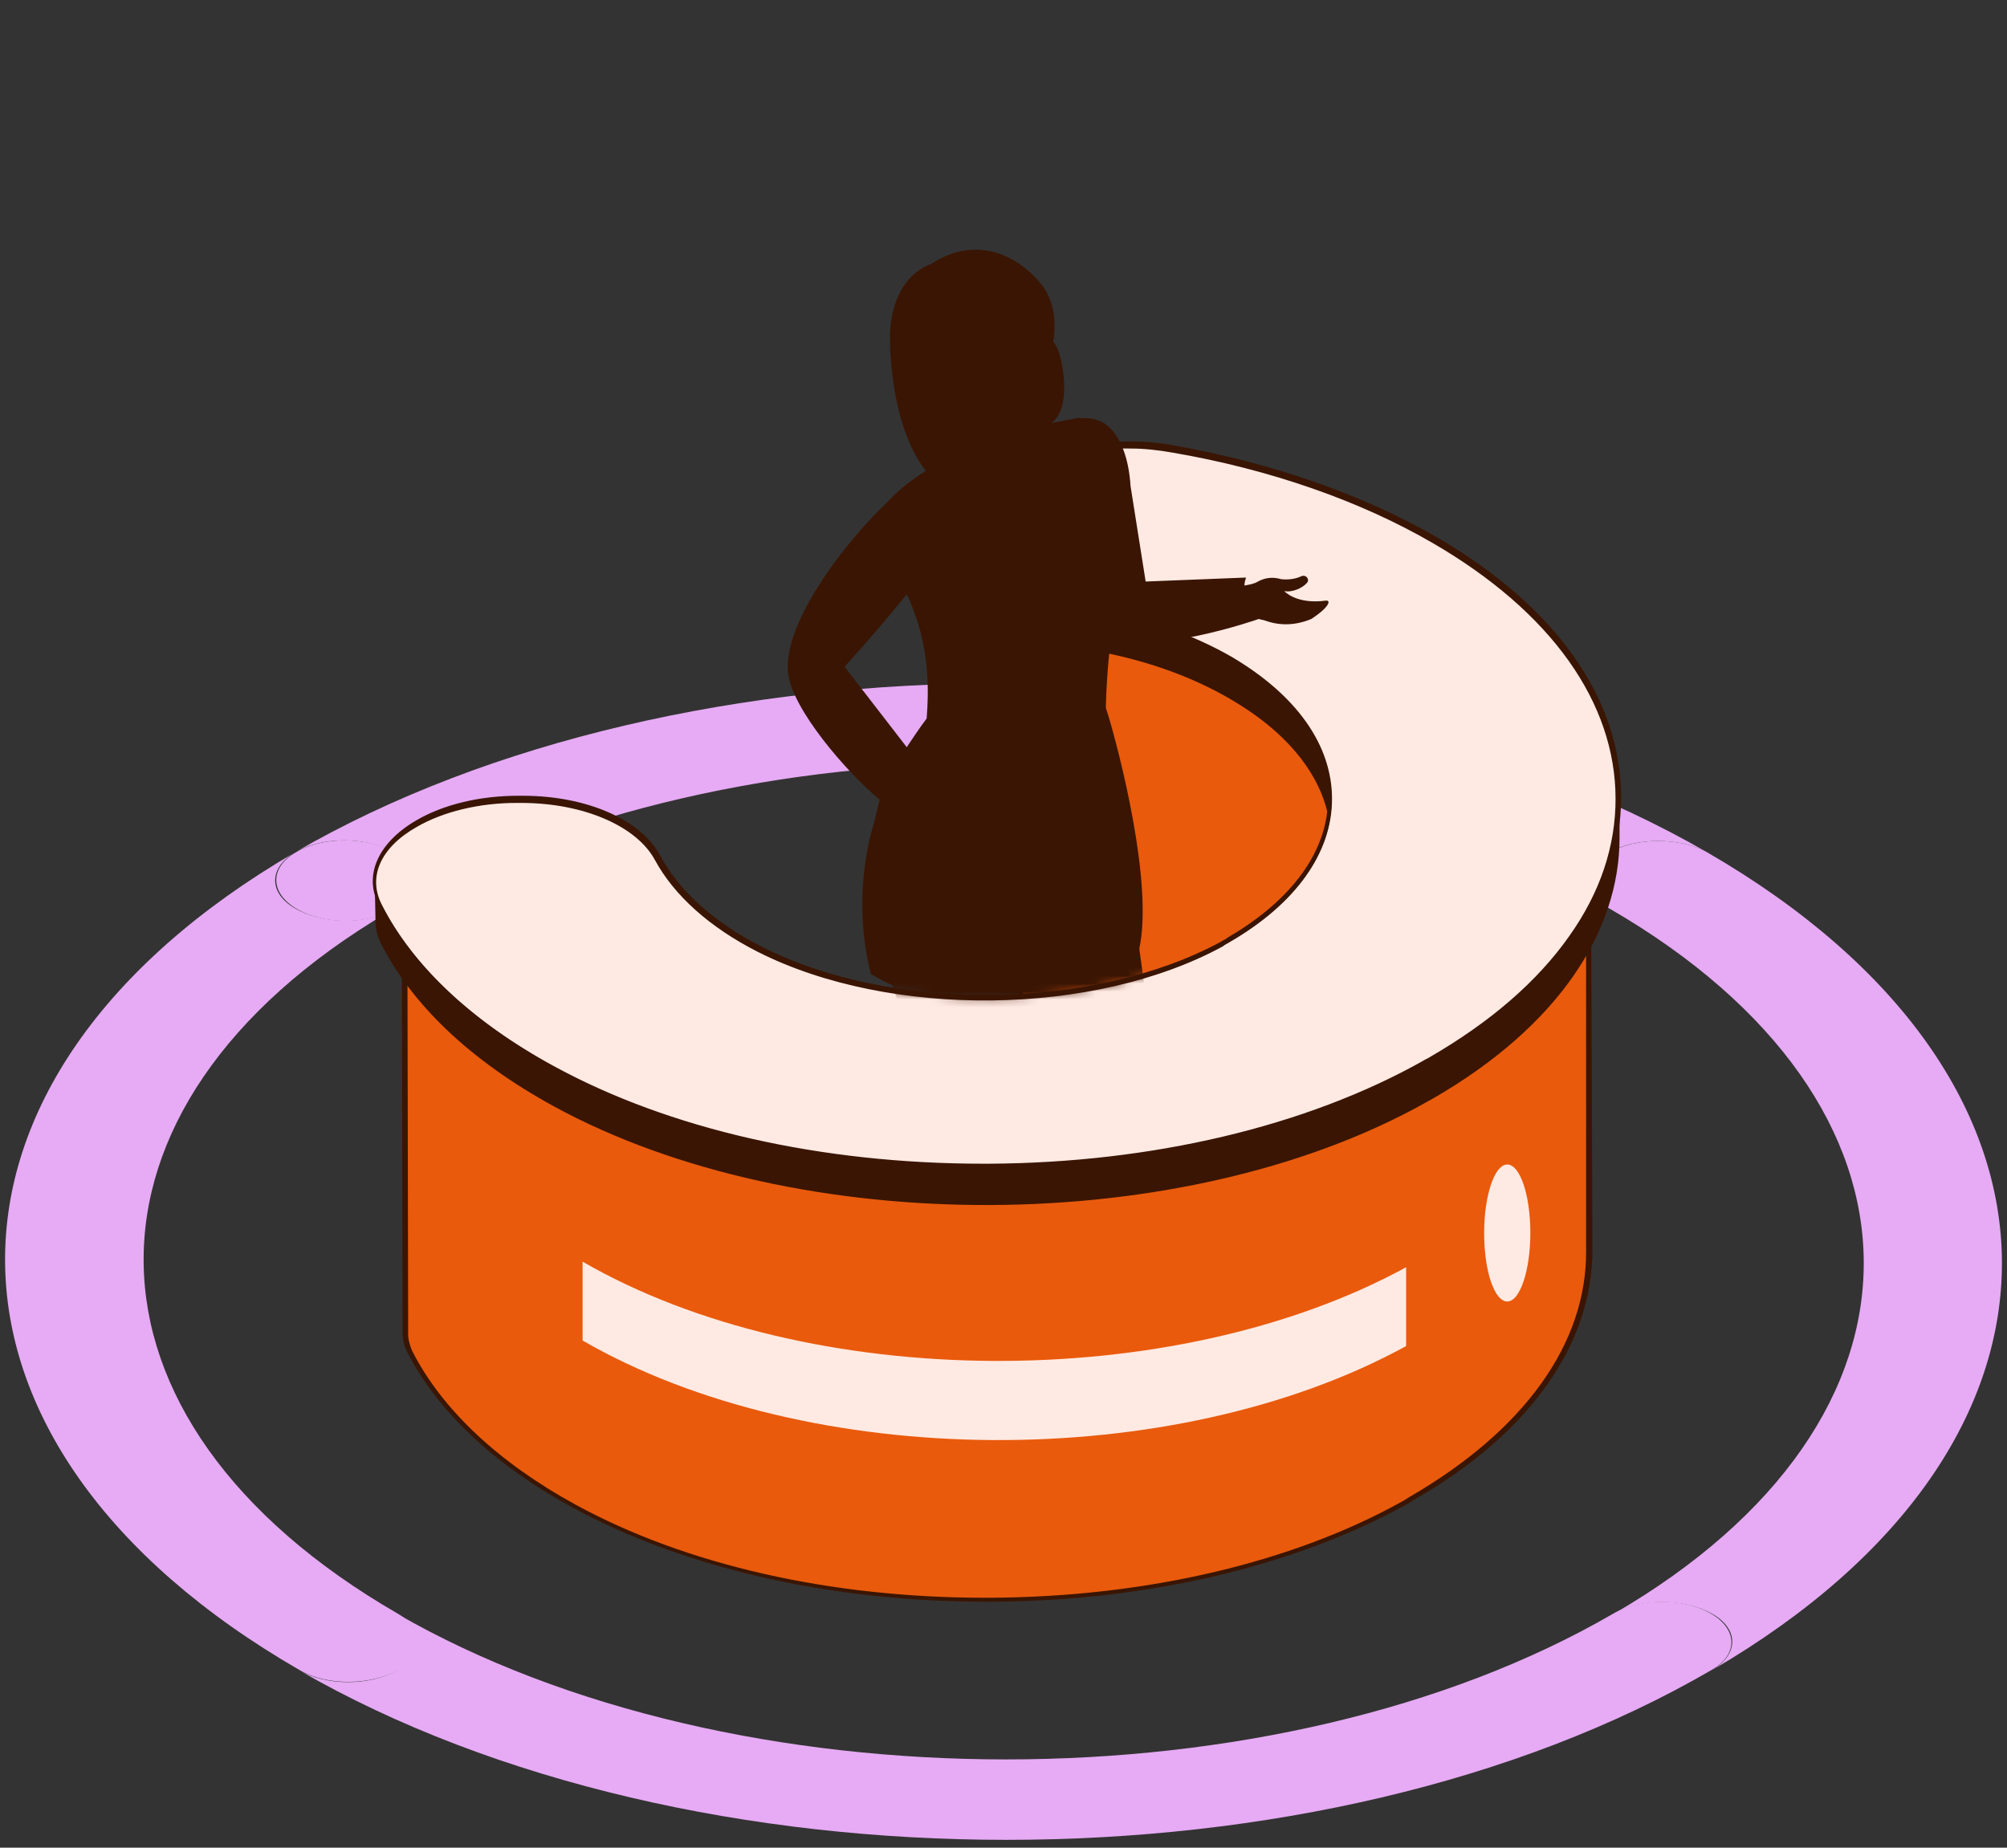
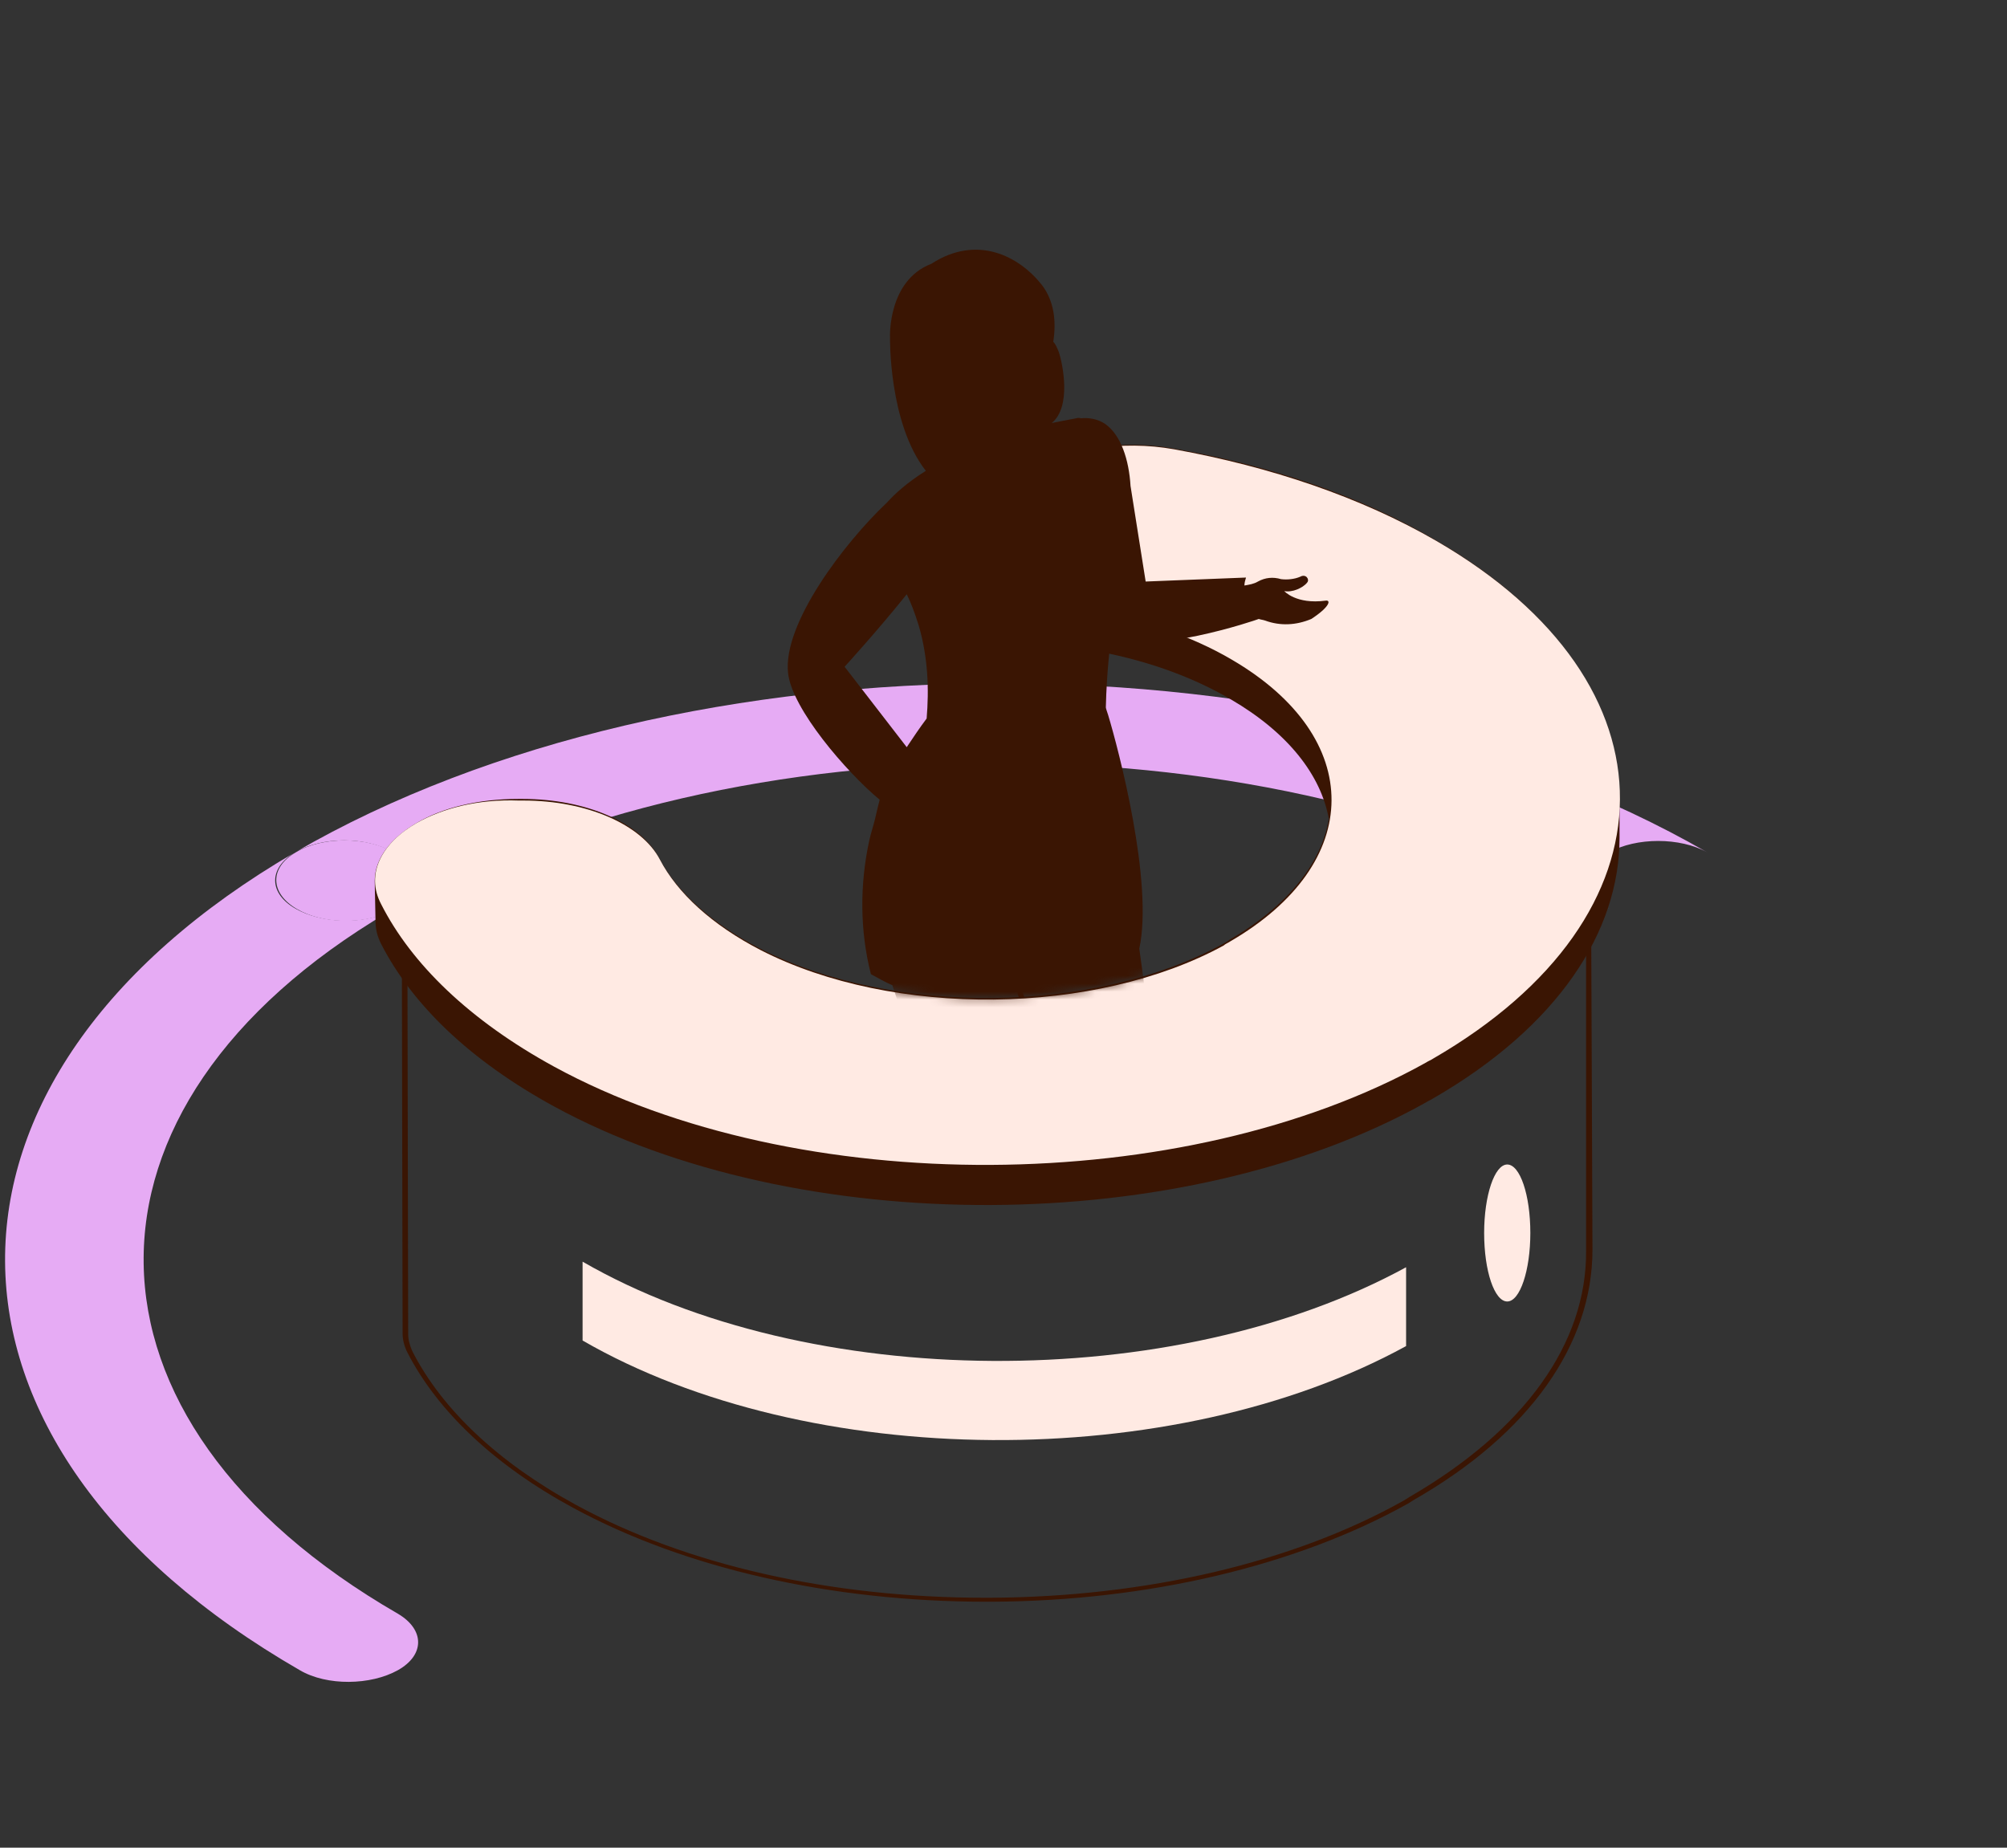
<svg xmlns="http://www.w3.org/2000/svg" width="252" height="232" viewBox="0 0 252 232" fill="none">
  <rect x="0" y="0" width="252" height="232" fill="#333333" stroke="none" />
  <g id="Illustration 2">
    <g id="Group 2417">
      <g id="Group">
        <g id="Group_2">
          <g id="Group_3">
            <g id="Group_4">
              <g id="Group_5">
                <path id="Vector" d="M49.45 107.019C52.65 108.819 52.85 111.719 50.15 113.719C49.95 113.819 49.75 114.019 49.55 114.119C49.35 114.219 49.05 114.419 48.85 114.519C45.45 116.119 40.45 116.019 37.25 114.119C33.85 112.119 33.85 108.919 37.15 107.019C40.45 105.019 46.05 105.019 49.45 107.019Z" fill="#E6ABF4" />
              </g>
            </g>
          </g>
          <g id="Group_6">
            <g id="Group_7">
              <g id="Group_8">
                <path id="Vector_2" d="M37.05 107.019C33.65 109.019 33.75 112.219 37.15 114.119C40.35 115.919 45.35 116.119 48.75 114.519C7.35 139.019 7.85 178.319 49.95 202.619C53.35 204.619 53.35 207.819 49.95 209.719C46.55 211.619 41.05 211.719 37.65 209.719C-11.45 181.419 -11.75 135.419 37.05 107.019Z" fill="#E6ABF4" />
              </g>
            </g>
          </g>
          <g id="Group_9">
            <g id="Group_10">
              <g id="Group_11">
-                 <path id="Vector_3" d="M214.85 202.619C218.25 204.619 218.25 207.819 214.85 209.719C166.05 238.119 86.75 238.119 37.55 209.719C40.95 211.719 46.45 211.719 49.85 209.719C53.25 207.719 53.25 204.519 49.85 202.619C92.15 227.019 160.55 227.019 202.55 202.619C205.95 200.619 211.45 200.619 214.85 202.619Z" fill="#E6ABF4" />
-               </g>
+                 </g>
            </g>
          </g>
          <g id="Group_12">
            <g id="Group_13">
              <g id="Group_14">
-                 <path id="Vector_4" d="M214.35 107.019C263.45 135.419 263.75 181.319 214.95 209.719C218.35 207.719 218.35 204.519 214.95 202.619C211.55 200.719 206.05 200.619 202.65 202.619C244.65 178.219 244.45 138.619 202.15 114.119C198.75 112.119 198.75 108.919 202.15 107.019C205.45 105.119 210.95 105.119 214.35 107.019Z" fill="#E6ABF4" />
-               </g>
+                 </g>
            </g>
          </g>
          <g id="Group_15">
            <g id="Group_16">
              <g id="Group_17">
                <path id="Vector_5" d="M202.05 107.019C198.65 109.019 198.65 112.219 202.05 114.119C159.95 89.819 92.15 89.719 50.05 113.719C52.75 111.719 52.55 108.819 49.35 107.019C45.95 105.019 40.45 105.019 37.05 107.019C85.85 78.719 165.25 78.719 214.35 107.019C210.95 105.119 205.45 105.119 202.05 107.019Z" fill="#E6ABF4" />
              </g>
            </g>
          </g>
        </g>
        <g id="Group_18">
          <g id="Group_19">
            <g id="Group_20">
              <g id="Group_21">
                <g id="Group_22">
-                   <path id="Vector_6" d="M50.85 116.119C50.85 114.019 52.25 111.919 54.95 110.319C57.65 108.819 61.15 107.919 64.95 107.919H65.55C71.75 107.919 77.15 110.219 79.05 113.819C81.55 118.619 86.35 122.919 92.85 126.219C105.75 132.819 123.65 134.419 139.25 131.319C138.85 131.219 138.45 131.119 138.05 131.119C132.05 130.019 128.05 126.919 128.05 123.419L127.95 72.119V71.619C127.95 69.419 129.45 67.419 132.05 65.919C135.75 63.719 141.25 63.019 146.25 63.919C157.95 66.019 168.85 69.819 177.55 74.819C192.15 83.319 199.45 94.519 199.45 105.619V105.519L199.55 156.819C199.55 168.119 192.15 179.419 177.25 188.019C176.95 188.219 176.65 188.319 176.45 188.519C162.45 196.319 144.05 200.719 124.35 200.819C104.75 200.919 86.15 196.719 72.05 189.019C62.25 183.719 55.15 177.019 51.45 169.619C51.05 168.919 50.85 168.119 50.85 167.419V116.119Z" fill="#E95A0C" />
-                 </g>
+                   </g>
              </g>
              <g id="Group_23">
                <g id="Group_24">
                  <path id="Vector_7" d="M71.95 189.319C62.15 184.019 54.95 177.219 51.15 169.819C50.75 169.019 50.55 168.219 50.55 167.419L50.45 116.119C50.45 113.919 52.05 111.719 54.75 110.119C57.45 108.519 61.05 107.719 64.85 107.719H65.45C71.75 107.719 77.25 110.119 79.15 113.719C81.65 118.419 86.35 122.719 92.85 126.019C104.95 132.219 121.85 134.219 137.55 131.419C131.55 130.219 127.55 127.119 127.65 123.519L127.55 72.219V71.719C127.55 69.419 129.05 67.319 131.85 65.719C135.65 63.519 141.15 62.719 146.25 63.619C158.05 65.719 168.95 69.519 177.65 74.619C191.85 82.919 199.65 93.919 199.75 105.619L199.95 156.919C199.95 168.819 192.05 180.019 177.55 188.319L176.75 188.819C162.75 196.619 144.15 201.019 124.55 201.119C124.35 201.119 124.15 201.119 123.85 201.119C104.35 201.119 85.95 196.919 71.95 189.319ZM199.15 105.619C199.15 94.019 191.45 83.219 177.35 75.019C168.65 69.919 157.85 66.219 146.15 64.119C141.15 63.219 135.75 64.019 132.15 66.119C129.65 67.619 128.25 69.519 128.15 71.619V72.119L128.25 123.419C128.25 126.819 132.15 129.719 138.05 130.819C138.35 130.819 138.55 130.919 138.85 131.019L140.75 131.419L139.25 131.719C123.05 134.919 105.25 132.919 92.75 126.519C86.15 123.119 81.35 118.819 78.75 114.019C76.95 110.619 71.65 108.319 65.55 108.319H64.95C61.25 108.319 57.75 109.119 55.15 110.719C52.55 112.219 51.15 114.219 51.15 116.219L51.25 167.519C51.25 168.219 51.45 168.919 51.75 169.619C55.45 176.919 62.55 183.619 72.25 188.919C86.15 196.519 104.35 200.619 123.65 200.619C123.85 200.619 124.05 200.619 124.35 200.619C143.85 200.519 162.35 196.219 176.25 188.419L177.05 187.919C191.35 179.619 199.25 168.719 199.15 157.019V105.619Z" fill="#3A1503" />
                </g>
              </g>
              <g id="Group_25">
                <g id="Group_26">
                  <path id="Vector_8" d="M47.05 110.619C47.05 107.819 49.05 105.219 52.35 103.319C55.55 101.419 60.05 100.319 65.05 100.319H65.65C73.55 100.319 80.45 103.319 82.75 107.719C84.95 111.919 89.25 115.919 95.45 119.119C112.05 127.619 137.45 127.319 153.55 118.519C153.85 118.319 154.15 118.219 154.35 118.019C161.75 113.719 165.95 108.319 166.85 102.819C165.85 97.319 161.75 92.019 154.55 87.819C149.45 84.819 143.35 82.719 136.85 81.619C129.35 80.319 124.15 76.419 124.15 71.819V66.719V66.219C124.15 63.319 126.15 60.819 129.35 58.919C133.85 56.319 140.65 55.119 147.35 56.319C159.35 58.419 170.75 62.219 180.25 67.819C195.65 76.719 203.35 88.519 203.35 100.219V100.119V105.219C203.35 117.019 195.55 128.919 179.95 137.919C179.65 138.119 179.35 138.219 179.05 138.419C148.75 155.419 100.15 155.619 69.55 138.919C58.95 133.119 51.75 126.119 47.85 118.519C47.35 117.519 47.15 116.619 47.15 115.619L47.05 110.619Z" fill="#3A1503" />
                </g>
              </g>
              <g id="Group_27">
                <g id="Group_28">
                  <g id="Group_29">
                    <path id="Vector_9" d="M52.35 103.319C47.95 105.819 45.85 109.719 47.85 113.519C51.65 121.019 58.95 128.119 69.55 133.919C100.15 150.619 148.75 150.319 179.05 133.419C179.35 133.219 179.65 133.119 179.95 132.919C211.05 114.919 211.25 85.819 180.35 67.919C170.85 62.419 159.55 58.619 147.45 56.419C140.75 55.219 133.95 56.419 129.45 59.019C126.25 60.819 124.25 63.419 124.25 66.319V66.819C124.25 71.319 129.45 75.219 136.95 76.619C143.45 77.819 149.55 79.819 154.65 82.819C171.45 92.619 171.35 108.419 154.45 118.219C154.15 118.419 153.85 118.519 153.65 118.719C137.55 127.519 112.15 127.819 95.55 119.319C89.35 116.119 85.05 112.119 82.85 107.919C80.55 103.519 73.65 100.519 65.75 100.519H65.15C59.95 100.319 55.55 101.519 52.35 103.319Z" fill="#FFEAE3" />
                  </g>
                </g>
              </g>
            </g>
          </g>
          <g id="Group_30">
            <g id="Clip path group">
              <mask id="mask0_193_4142" style="mask-type:luminance" maskUnits="userSpaceOnUse" x="78" y="0" width="104" height="126">
                <g id="SVGID_6_">
                  <path id="Vector_10" d="M176.55 94.719L181.45 76.419L163.35 52.919L125.15 0.519L78.75 19.919L82.65 107.719C84.85 111.919 89.15 115.919 95.35 119.119C111.95 127.619 137.35 127.319 153.45 118.519C153.75 118.319 154.05 118.219 154.25 118.019C167.25 110.519 170.35 99.419 163.45 90.319L176.55 94.719Z" fill="white" />
                </g>
              </mask>
              <g mask="url(#mask0_193_4142)">
                <g id="Group_31">
                  <g id="Group_32">
                    <path id="Vector_11" d="M166.45 75.419C162.75 75.919 161.25 74.219 161.25 74.219C161.75 74.319 162.35 74.219 162.85 74.019C163.35 73.819 163.85 73.519 164.15 73.119C164.45 72.719 163.95 72.019 163.25 72.419C162.55 72.719 161.65 72.819 160.85 72.719C159.85 72.419 158.85 72.519 157.95 73.019C157.45 73.319 156.85 73.419 156.25 73.519C156.25 73.219 156.35 72.819 156.45 72.519L143.85 73.019L141.95 61.019C141.75 57.719 140.75 54.619 138.75 53.219C137.85 52.619 136.75 52.419 135.75 52.519C135.35 52.419 135.15 52.519 135.15 52.519C134.05 52.719 133.05 52.919 132.05 53.119C134.55 51.119 133.45 45.719 132.95 44.219C132.75 43.719 132.55 43.219 132.25 42.919C132.65 40.319 132.35 37.819 130.85 35.819C127.95 32.119 122.65 29.419 116.95 33.119C111.45 35.219 111.75 42.319 111.75 42.319C111.75 42.319 111.55 53.119 116.25 59.119C113.85 60.619 112.35 62.019 111.35 63.119C106.05 68.119 98.25 78.319 98.95 84.519C99.45 89.019 106.25 96.919 110.45 100.419C110.25 101.219 110.05 102.019 109.85 102.919C109.65 103.719 109.35 104.619 109.15 105.519C107.95 111.019 107.95 116.819 109.35 122.319C110.25 122.819 111.15 123.319 112.05 123.719C114.75 132.219 118.65 138.519 118.65 138.519C115.45 146.819 117.05 154.419 118.25 161.619C118.95 165.919 119.15 170.219 119.15 174.519C118.85 174.819 116.75 177.619 117.45 180.219C118.25 182.919 119.35 183.719 119.75 186.219C120.25 188.619 119.85 190.119 123.05 191.819C126.25 193.519 129.35 194.819 129.25 192.219C128.95 190.119 128.35 188.019 127.55 186.019V186.119C127.45 186.019 127.45 185.919 127.45 185.819C126.35 183.619 125.65 177.119 125.75 173.319C126.25 162.419 127.35 151.519 129.15 140.819C129.65 138.019 129.35 132.819 128.65 127.019C131.25 133.719 134.05 138.519 134.05 138.519C130.85 146.819 132.45 154.419 133.65 161.619C134.35 166.219 134.65 170.919 134.55 175.619C132.05 185.119 142.05 190.119 143.35 189.419C144.15 189.019 143.95 187.819 142.85 185.819C141.75 183.619 141.05 177.119 141.15 173.319C141.65 162.419 142.75 151.519 144.55 140.819C145.35 136.819 144.25 127.619 143.05 119.119C144.85 110.819 140.45 94.119 139.15 89.819C138.95 89.219 138.85 88.919 138.85 88.819C138.95 84.319 139.45 80.319 139.55 79.819C144.05 82.519 157.85 77.819 158.05 77.719C158.35 77.819 158.55 77.819 158.85 77.919C160.75 78.619 162.75 78.519 164.65 77.719C166.95 76.219 167.15 75.319 166.45 75.419ZM106.05 83.719C106.05 83.719 110.25 79.119 113.85 74.619C114.35 75.619 114.85 76.919 115.35 78.519C116.55 82.619 116.65 86.619 116.35 90.219C115.45 91.419 114.65 92.619 113.85 93.819L106.05 83.719Z" fill="#3A1503" />
                  </g>
                </g>
              </g>
            </g>
          </g>
          <g id="Group_33">
            <g id="Group_34">
              <path id="Vector_12" d="M176.55 159.119C147.45 175.019 101.55 174.819 73.15 158.419V168.319C101.55 184.719 147.35 185.019 176.55 169.019V159.119Z" fill="#FFEAE3" />
            </g>
          </g>
          <g id="Group_35">
            <g id="Group_36">
              <path id="Vector_13" d="M192.15 154.819C192.15 159.519 190.85 163.419 189.25 163.419C187.65 163.419 186.35 159.619 186.35 154.819C186.35 150.119 187.65 146.219 189.25 146.219C190.85 146.219 192.15 150.019 192.15 154.819Z" fill="#FFEAE3" />
            </g>
          </g>
        </g>
        <g id="Group_37">
          <g id="Group_38">
            <g id="Group_39">
-               <path id="Vector_14" d="M69.35 134.119C59.05 128.519 51.55 121.419 47.55 113.619C45.65 109.919 47.45 105.819 52.25 103.019C55.65 101.019 60.25 99.919 65.05 99.919H65.65C73.65 99.919 80.55 102.919 82.95 107.519C85.25 111.819 89.65 115.819 95.55 118.819C111.95 127.219 137.35 126.919 153.35 118.219C153.65 118.019 153.95 117.919 154.15 117.719C162.25 113.019 166.75 106.819 166.75 100.219C166.75 93.719 162.35 87.519 154.35 82.819C149.45 79.919 143.35 77.819 136.65 76.619C128.85 75.219 123.65 71.219 123.75 66.519V66.019C123.75 63.119 125.65 60.519 129.15 58.519C133.95 55.719 140.95 54.719 147.35 55.919C159.75 58.119 171.15 62.119 180.35 67.419C195.35 76.119 203.55 87.719 203.55 100.119C203.55 112.519 195.15 124.219 179.95 133.019C179.65 133.219 179.35 133.319 179.05 133.519C164.35 141.719 144.85 146.319 124.25 146.419C124.05 146.419 123.75 146.419 123.55 146.419C103.25 146.519 83.95 142.119 69.35 134.119ZM129.45 59.219C126.15 61.119 124.35 63.619 124.35 66.219V66.719C124.35 71.019 129.35 74.819 136.75 76.219C143.45 77.419 149.65 79.619 154.55 82.419C162.75 87.219 167.25 93.519 167.25 100.319C167.25 107.119 162.65 113.519 154.35 118.319C154.05 118.519 153.75 118.619 153.55 118.819C137.45 127.619 111.75 127.919 95.15 119.519C89.05 116.419 84.65 112.419 82.25 108.019C79.95 103.719 73.25 100.819 65.45 100.819H64.85C60.15 100.819 55.65 101.919 52.35 103.819C47.75 106.419 46.15 110.119 47.95 113.619C51.85 121.319 59.35 128.319 69.45 133.819C84.05 141.819 103.15 146.119 123.45 146.119C123.65 146.119 123.95 146.119 124.15 146.119C144.65 146.019 164.05 141.419 178.65 133.219C178.95 133.019 179.25 132.919 179.55 132.719C187.15 128.319 193.05 123.219 197.05 117.519C200.95 112.019 202.85 106.219 202.85 100.319C202.85 88.219 194.75 76.819 179.95 68.219C170.85 62.919 159.45 58.919 147.15 56.819C145.45 56.519 143.65 56.319 141.95 56.319C137.35 56.219 132.85 57.219 129.45 59.219Z" fill="#3A1503" />
-             </g>
+               </g>
          </g>
        </g>
      </g>
    </g>
  </g>
</svg>